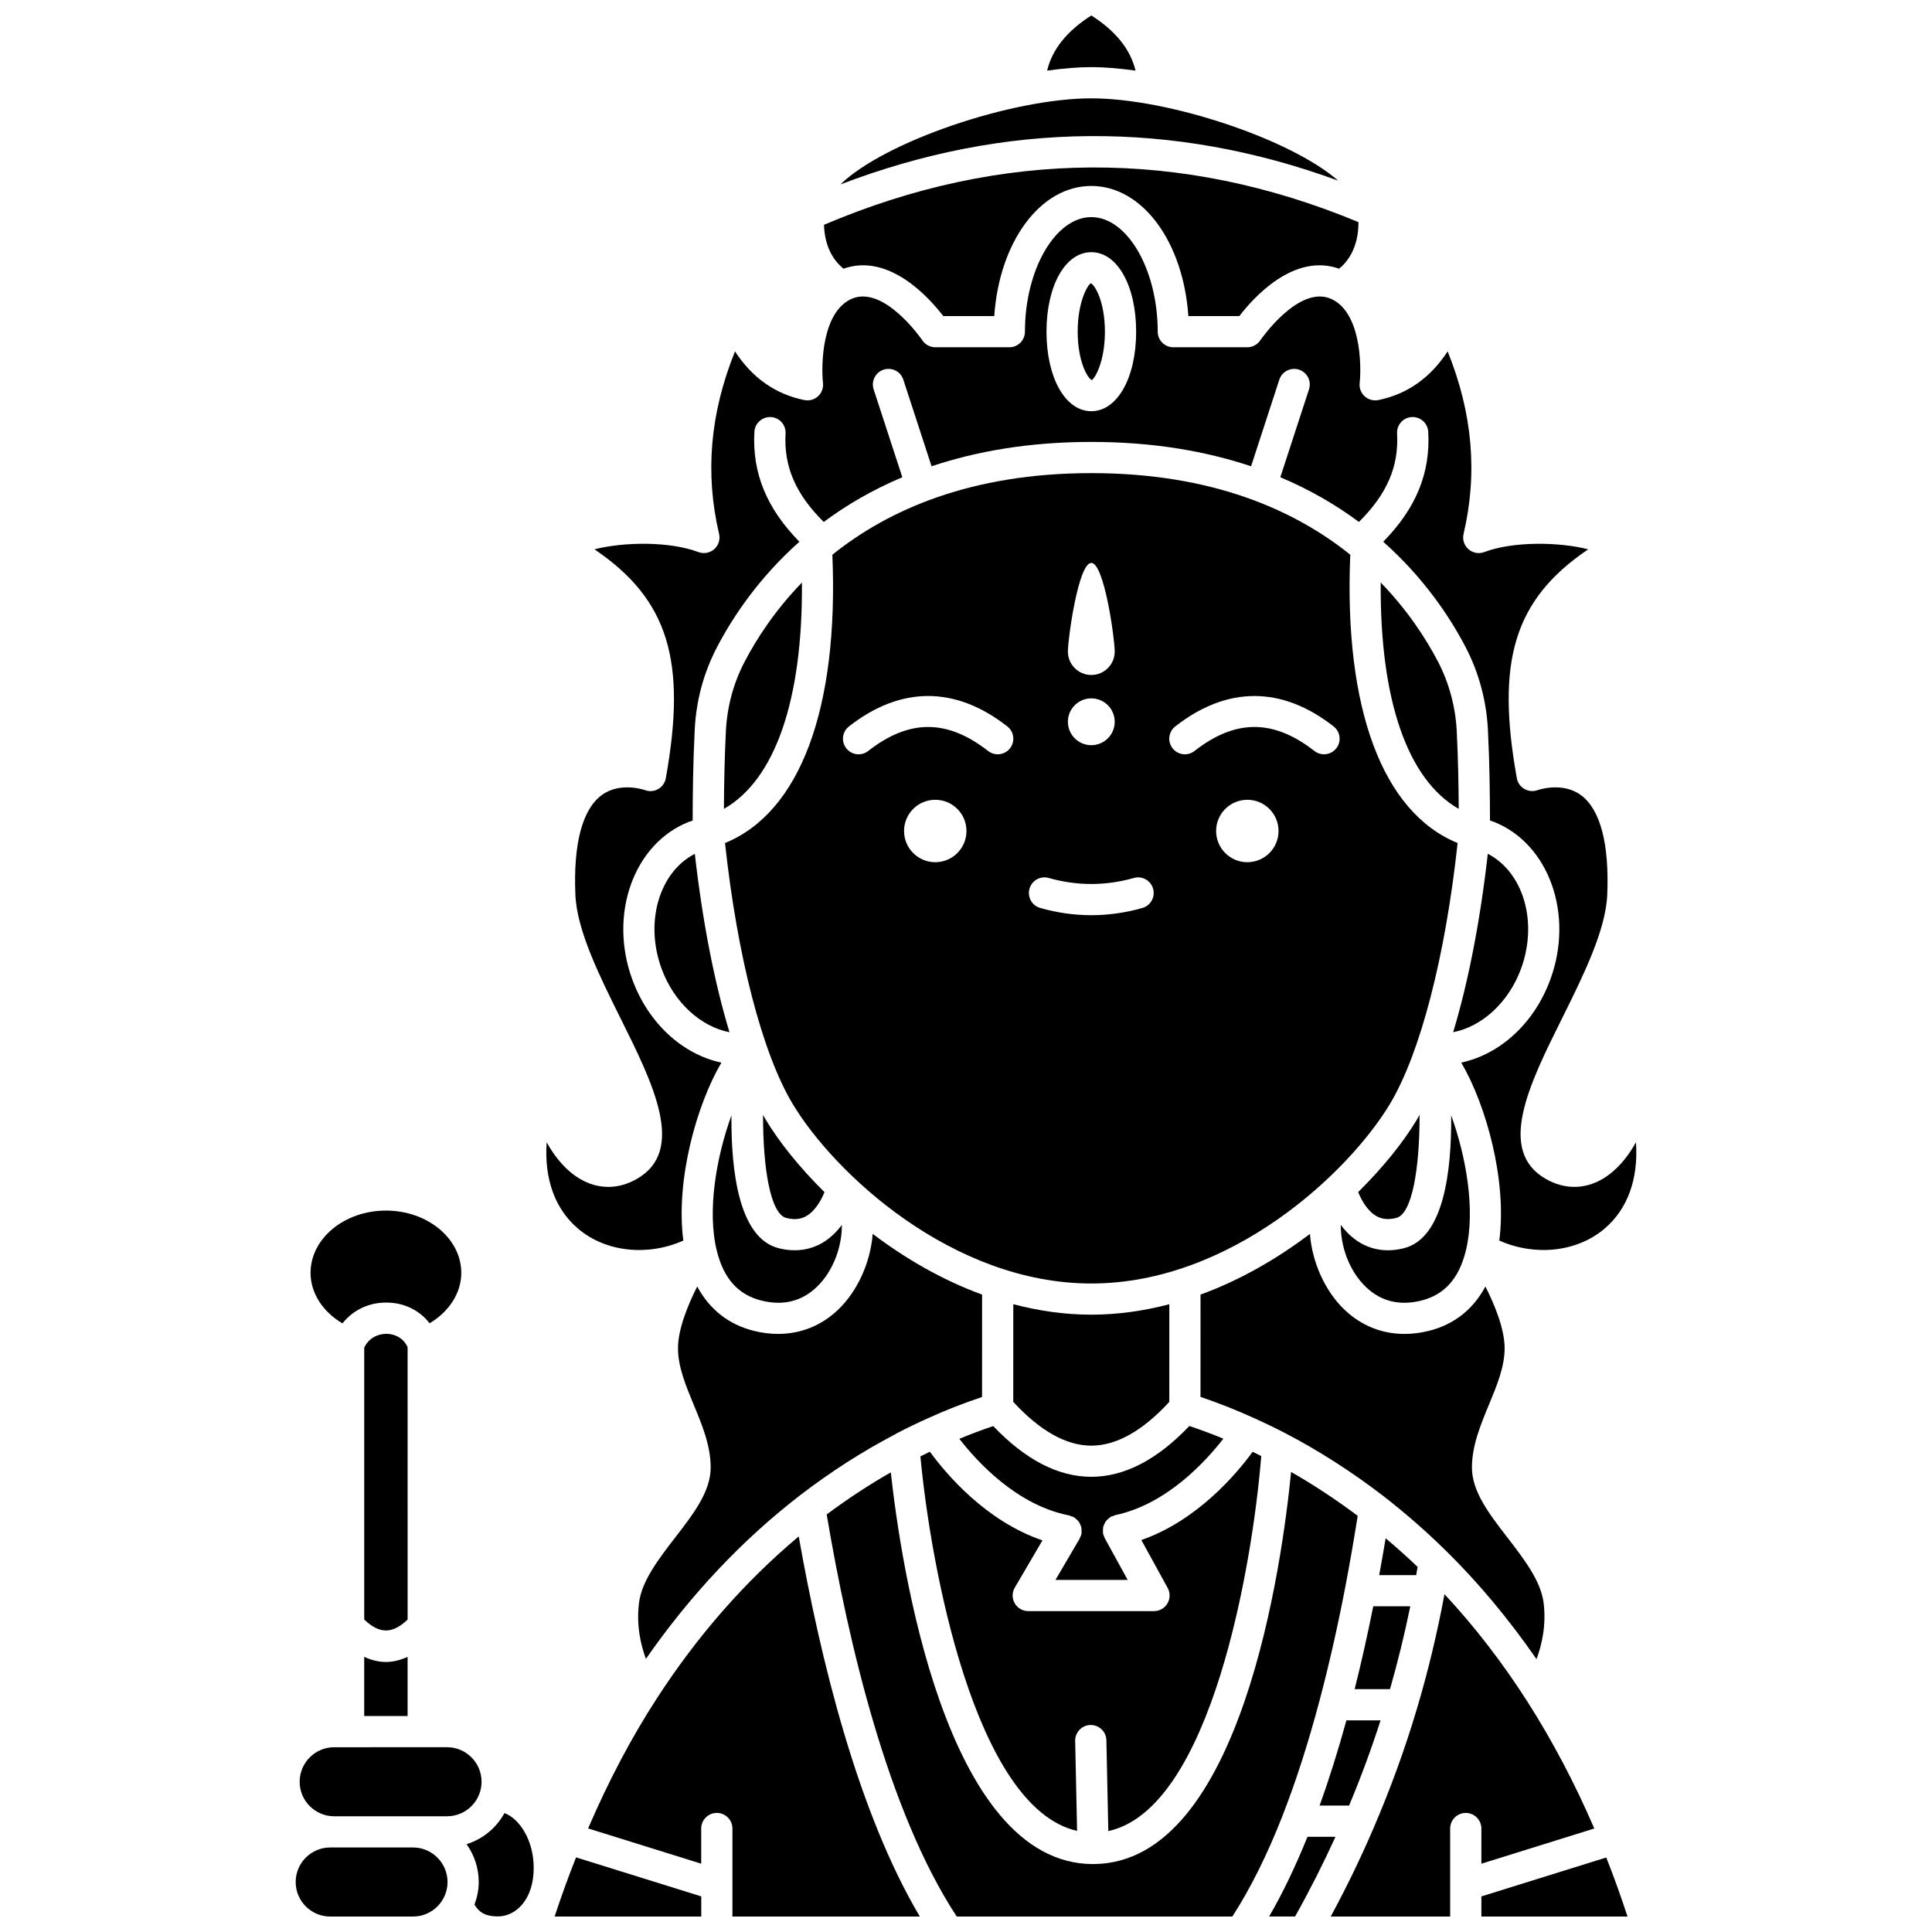
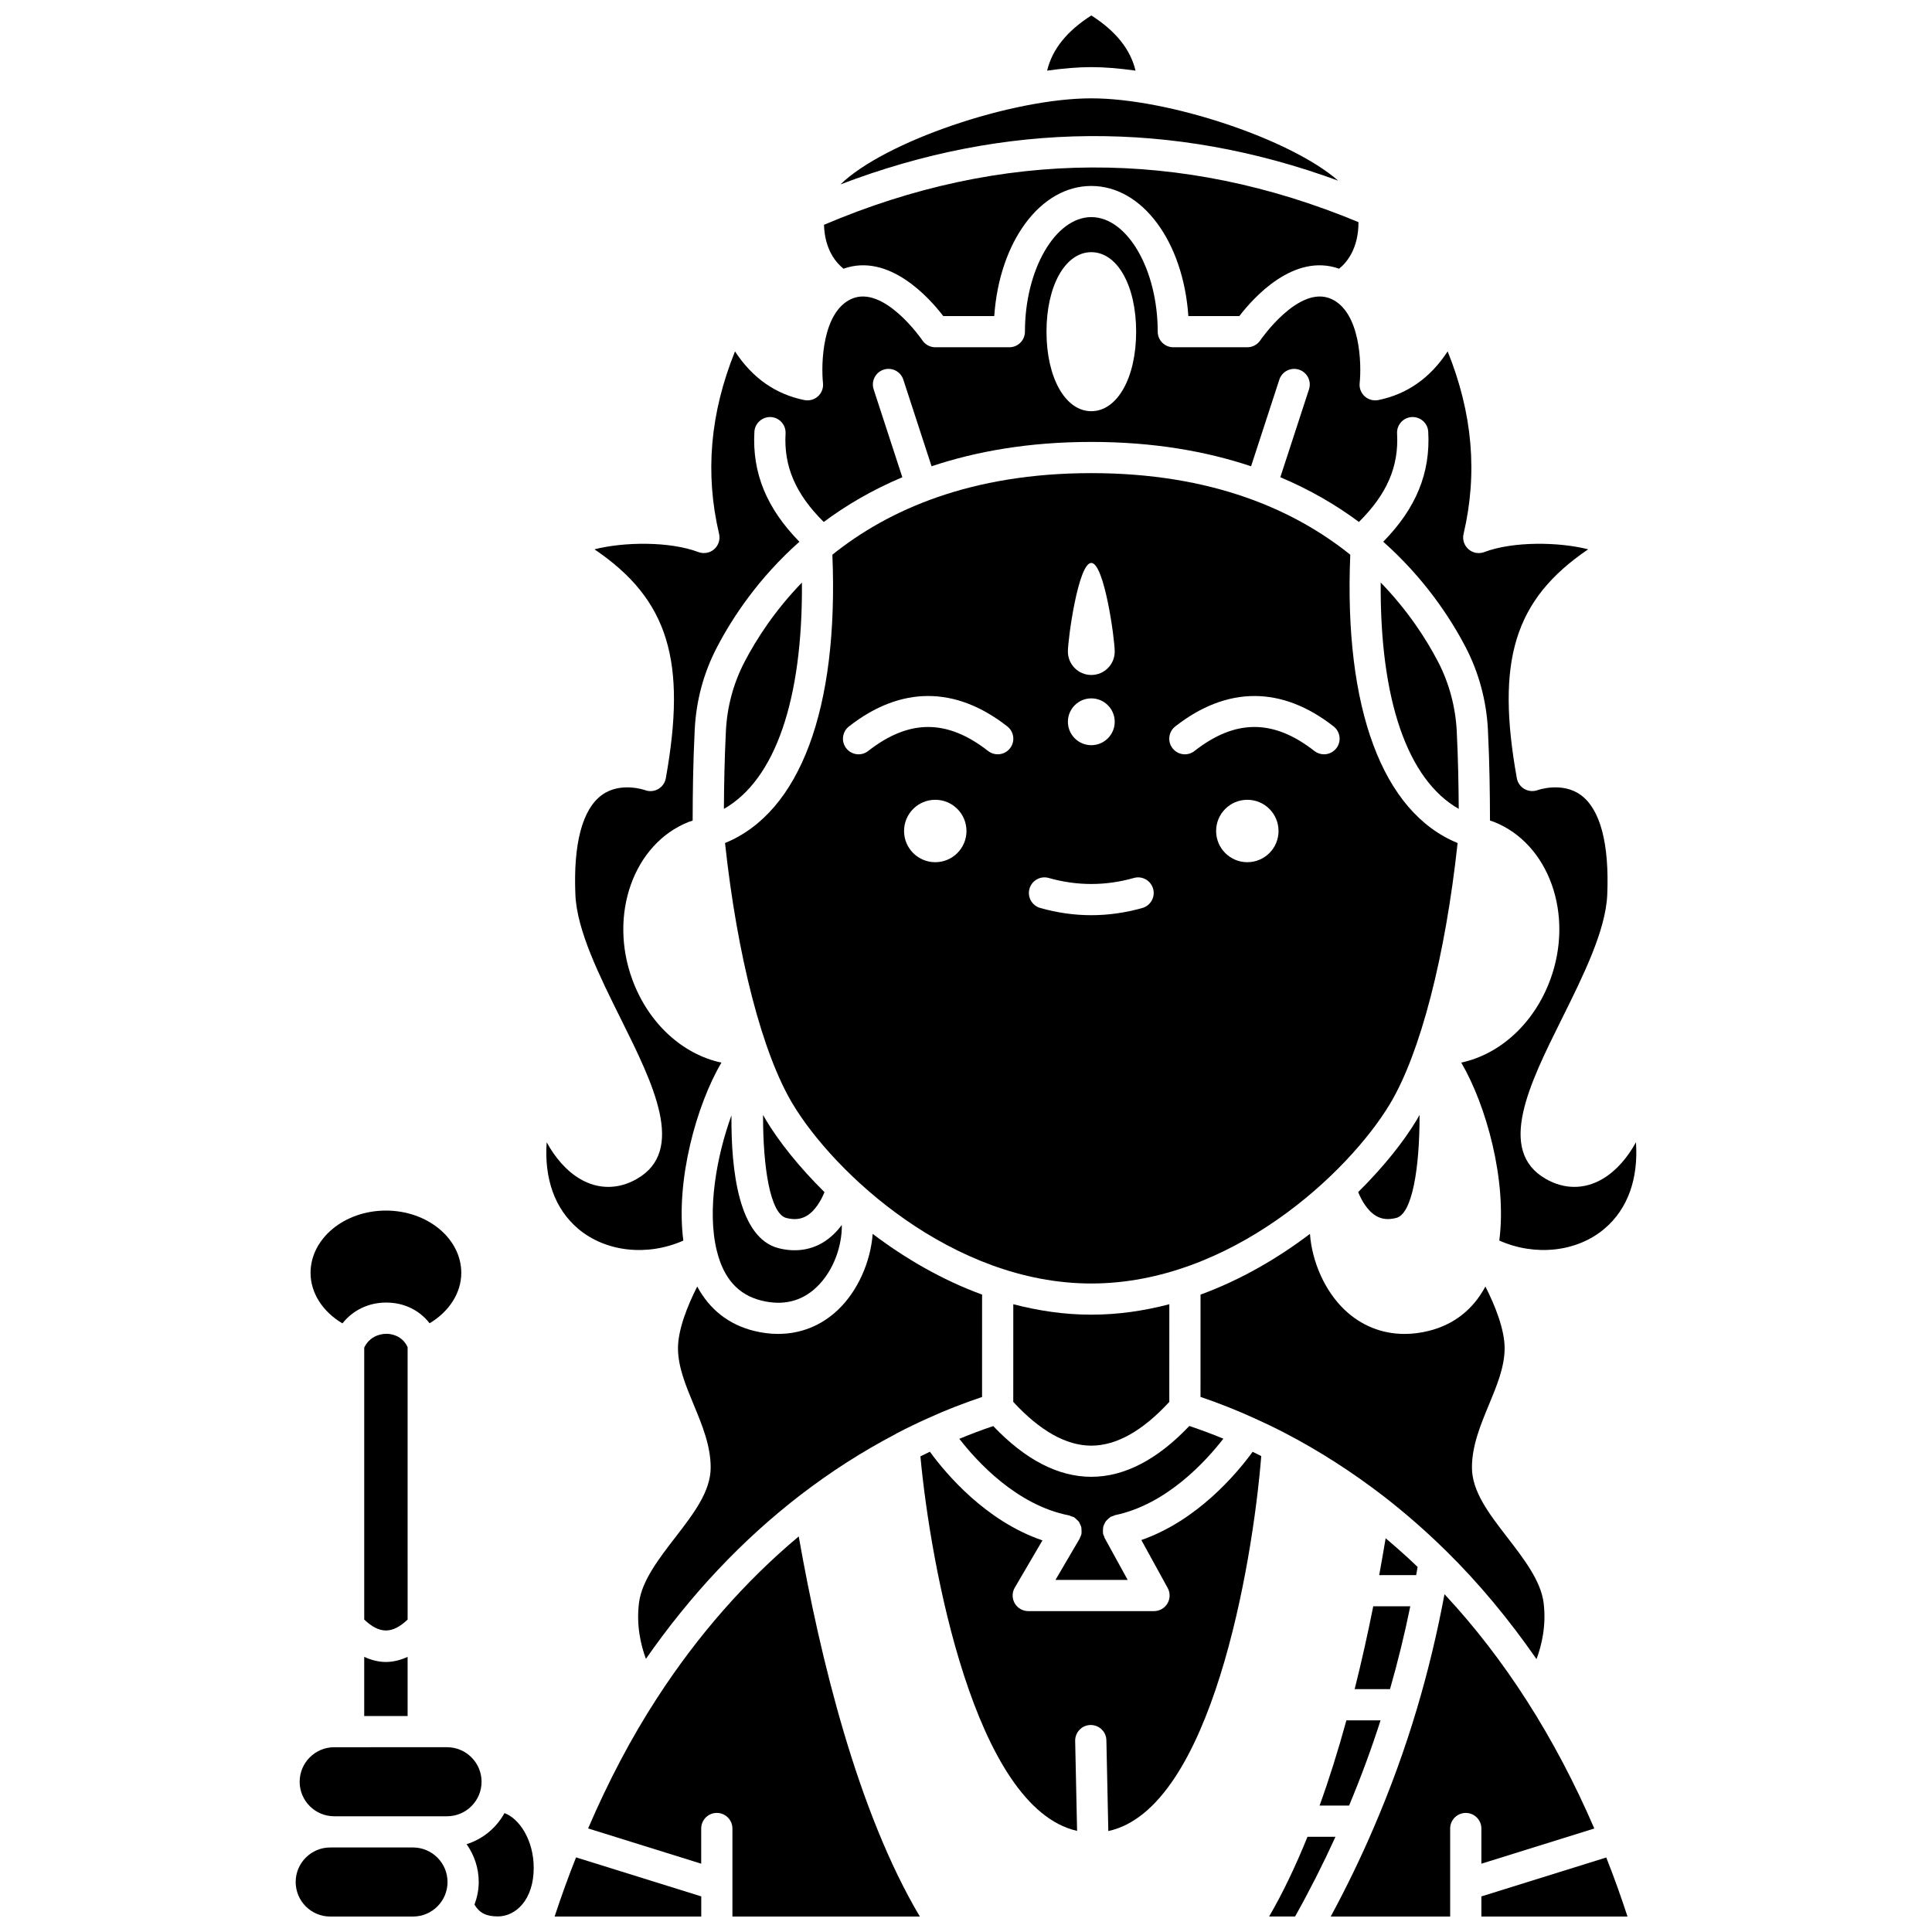
<svg xmlns="http://www.w3.org/2000/svg" width="800px" height="800px" version="1.1" viewBox="144 144 512 512">
  <defs>
    <clipPath id="i">
      <path d="m267 624h19v27.902h-19z" />
    </clipPath>
    <clipPath id="h">
      <path d="m421 148.09h24v14.906h-24z" />
    </clipPath>
    <clipPath id="g">
      <path d="m222 633h41v18.902h-41z" />
    </clipPath>
    <clipPath id="f">
      <path d="m290 636h40v15.902h-40z" />
    </clipPath>
    <clipPath id="e">
      <path d="m536 636h40v15.902h-40z" />
    </clipPath>
    <clipPath id="d">
      <path d="m496 566h71v85.902h-71z" />
    </clipPath>
    <clipPath id="c">
      <path d="m480 630h18v21.902h-18z" />
    </clipPath>
    <clipPath id="b">
-       <path d="m363 534h141v117.9h-141z" />
-     </clipPath>
+       </clipPath>
    <clipPath id="a">
      <path d="m299 551h89v100.9h-89z" />
    </clipPath>
  </defs>
  <path d="m517.74 569.69h-9.816c-1.508 7.562-3.156 14.91-4.926 21.953h9.367c2.066-7.219 3.863-14.555 5.375-21.953z" />
  <path d="m493.7 622.5h7.82c3.121-7.461 5.918-15.023 8.344-22.594h-9.051c-2.227 8.105-4.606 15.676-7.113 22.594z" />
-   <path d="m433.34 244.72c0.793-0.41 3.473-4.816 3.473-12.824 0-8.004-2.676-12.414-3.742-12.824-0.797 0.41-3.473 4.816-3.473 12.824 0 8.008 2.68 12.418 3.742 12.824z" />
  <path d="m519.68 559.25c-2.699-2.594-5.535-5.117-8.469-7.59-0.555 3.316-1.129 6.578-1.711 9.762h9.801c0.129-0.723 0.258-1.445 0.379-2.172z" />
  <g clip-path="url(#i)">
    <path d="m277.69 624.49c-2.144 3.91-5.715 6.879-10.039 8.238 2.008 2.84 3.219 6.285 3.219 10.023 0 2.117-0.434 4.117-1.129 5.996 1.332 2.211 3.094 3.125 6.215 3.125 4.715 0 9.484-4.418 9.484-12.859 0-7.344-3.785-13.062-7.75-14.523z" />
  </g>
  <path d="m432.98 601.14c2.324-0.012 4.176 1.766 4.223 4.047l0.512 24.062c27.207-5.891 38.211-70.504 40.531-99.375-0.762-0.379-1.527-0.766-2.285-1.129-4.238 5.812-14.672 18.215-29.492 23.379l6.981 12.711c0.703 1.281 0.68 2.84-0.066 4.094-0.746 1.262-2.098 2.031-3.559 2.031h-33.328c-1.48 0-2.848-0.789-3.59-2.078-0.734-1.285-0.727-2.867 0.02-4.144l7.336-12.523c-15.016-5.098-25.574-17.648-29.832-23.492-0.844 0.402-1.684 0.816-2.512 1.223 2.652 28.773 14.359 93.109 41.52 99.258l-0.508-23.844c-0.043-2.281 1.77-4.172 4.051-4.219z" />
  <path d="m313.35 568.71c-0.762 5.977 0.445 11.191 1.824 14.906 11.777-16.938 25.492-31.512 40.875-43.371 8.059-6.191 16.504-11.605 25.113-16.105 0.152-0.102 0.309-0.207 0.477-0.289 2.793-1.457 5.582-2.805 8.535-4.117 4.582-2.102 9.32-3.91 14.082-5.519l0.008-27.137c-10.711-3.91-20.492-9.66-28.996-16.09-0.547 7.398-3.941 15.145-9.199 20.137-4.43 4.207-9.91 6.375-15.867 6.375-2.106 0-4.269-0.27-6.473-0.824-6.652-1.668-11.711-5.691-14.957-11.738-2.566 5.062-5.098 11.383-5.098 16.348 0 4.922 2.031 9.82 4.176 15.004 2.207 5.32 4.488 10.824 4.488 16.605 0 6.359-4.543 12.258-9.355 18.496-4.375 5.668-8.895 11.539-9.633 17.32z" />
  <path d="m527.13 554.9c8.758 8.605 16.758 18.25 24.062 28.785 1.395-3.738 2.633-8.996 1.875-14.965-0.734-5.781-5.258-11.648-9.633-17.32-4.812-6.238-9.355-12.137-9.355-18.496 0-5.777 2.281-11.285 4.488-16.605 2.148-5.184 4.176-10.082 4.176-15.004 0-4.984-2.531-11.301-5.094-16.355-3.242 6.055-8.305 10.078-14.957 11.742-2.199 0.555-4.367 0.824-6.473 0.824-5.953 0-11.441-2.172-15.867-6.375-5.258-4.992-8.656-12.738-9.199-20.137-8.5 6.43-18.285 12.176-29 16.09l-0.008 27.109c4.844 1.641 9.719 3.574 14.582 5.793 2.57 1.176 5.141 2.398 7.699 3.727 0.004 0.004 0.008 0.004 0.012 0.008 0.012 0.008 0.023 0.012 0.043 0.02 9.023 4.688 17.883 10.375 26.34 16.891 5.734 4.469 11.152 9.211 16.129 14.105 0.062 0.047 0.121 0.105 0.18 0.164z" />
  <path d="m367.54 215.21c12.047-4.277 22.758 7.75 26.441 12.559h13.508c1.34-19.645 12.152-34.488 25.719-34.488 13.566 0 24.379 14.844 25.719 34.488h13.508c3.68-4.809 14.402-16.832 26.438-12.559 1.938-1.535 5.16-5.246 5.137-12.34-46.98-19.551-94.609-19.312-141.64 0.703 0.176 6.652 3.289 10.145 5.172 11.637z" />
  <path d="m234.75 494.71c2.762-3.504 7.019-5.598 11.812-5.512 4.617 0.043 8.645 2.066 11.281 5.484 5.176-3.078 8.402-8.031 8.402-13.355 0-9.105-8.961-16.512-19.973-16.512s-19.973 7.406-19.973 16.512c0 5.34 3.242 10.309 8.449 13.383z" />
  <path d="m498.63 191.88c-12.594-11.031-44.945-21.82-65.418-21.82-21.086 0-54.766 11.445-66.488 22.812 43.832-16.746 88.105-17.066 131.91-0.992z" />
  <g clip-path="url(#h)">
    <path d="m444.93 162.72c-1.355-5.633-5.203-10.465-11.715-14.625-6.512 4.16-10.363 8.988-11.719 14.625 4.277-0.605 8.254-0.934 11.719-0.934 3.465 0 7.441 0.332 11.715 0.934z" />
  </g>
  <path d="m252.02 501.01c-1.465-3.203-4.57-3.531-5.531-3.535-2.184-0.016-4.695 0.984-5.965 3.66v72.066c4.051 3.856 7.449 3.856 11.5 0z" />
  <path d="m232.56 625.33h29.914c5.043 0 9.148-4.102 9.148-9.148 0-5.043-4.106-9.152-9.148-9.152l-29.914 0.004c-5.043 0-9.148 4.106-9.148 9.152 0 5.043 4.106 9.145 9.148 9.145z" />
  <g clip-path="url(#g)">
    <path d="m253.45 633.6h-21.945c-5.043 0-9.148 4.106-9.148 9.152 0 5.043 4.106 9.152 9.148 9.152h21.945c5.043 0 9.152-4.106 9.152-9.152-0.004-5.047-4.109-9.152-9.152-9.152z" />
  </g>
  <path d="m240.52 583.09v15.68h11.5v-15.68c-1.887 0.848-3.805 1.352-5.75 1.352-1.953 0-3.867-0.504-5.75-1.352z" />
  <path d="m297.18 469.6c7.344 6.246 18.461 7.371 27.91 3.168-2.078-15.918 3.465-35.875 10.086-47.164-10.215-2.172-19.305-10.316-23.598-21.992-6.344-17.242 0.34-35.988 14.891-41.781 0.348-0.137 0.727-0.25 1.09-0.367 0.016-7.066 0.102-15.102 0.551-24.102 0.379-7.688 2.344-15 5.844-21.738 4.242-8.168 11.188-18.543 21.895-28.055-8.711-8.887-12.539-18.246-11.926-29.148 0.129-2.281 2.109-4.008 4.363-3.894 2.277 0.125 4.023 2.078 3.894 4.359-0.492 8.734 2.68 16.074 10.121 23.441 5.938-4.422 12.828-8.48 20.824-11.852l-7.602-23.301c-0.707-2.168 0.48-4.504 2.652-5.215 2.188-0.695 4.508 0.48 5.215 2.656l7.484 22.953c11.883-3.965 25.832-6.453 42.336-6.453 16.508 0 30.453 2.488 42.336 6.453l7.484-22.953c0.707-2.172 3.035-3.348 5.215-2.656 2.172 0.711 3.359 3.043 2.652 5.215l-7.598 23.297c7.996 3.371 14.891 7.43 20.824 11.852 7.438-7.367 10.609-14.707 10.117-23.441-0.129-2.277 1.617-4.231 3.894-4.359 2.293-0.109 4.234 1.617 4.363 3.894 0.613 10.898-3.211 20.262-11.926 29.148 10.707 9.516 17.652 19.891 21.895 28.055 3.445 6.637 5.465 14.152 5.844 21.738 0.445 8.996 0.535 17.031 0.551 24.098 0.363 0.121 0.738 0.23 1.086 0.367 14.555 5.797 21.238 24.547 14.895 41.785-4.293 11.672-13.391 19.82-23.602 21.988 6.621 11.289 12.164 31.242 10.086 47.164 9.453 4.211 20.566 3.082 27.91-3.168 6.156-5.238 8.973-13.219 8.309-22.879-2.246 4.086-5.269 7.637-8.93 9.762-4.762 2.766-10.074 2.754-14.949-0.039-13.133-7.496-4.352-25.164 4.141-42.254 5.762-11.59 11.715-23.57 12.125-33.039 0.578-13.527-1.84-22.668-6.992-26.441-4.941-3.617-11.387-1.332-11.453-1.309-1.145 0.418-2.43 0.309-3.488-0.297-1.055-0.605-1.809-1.645-2.023-2.844-5.562-30.992-0.797-47.32 18.906-60.676-7.691-1.973-19.867-2.164-27.535 0.73-1.43 0.543-3.039 0.258-4.191-0.758-1.148-1.004-1.648-2.562-1.297-4.051 3.769-16.07 2.398-31.965-4.219-48.375-4.574 7.019-10.73 11.352-18.383 12.906-1.281 0.25-2.629-0.113-3.606-0.996-0.977-0.891-1.469-2.188-1.328-3.504 0.527-4.996 0.223-18.738-7.473-22.281-8.617-3.941-18.754 10.785-18.855 10.938-0.77 1.148-2.062 1.848-3.445 1.848h-19.609c-2.281 0-4.137-1.848-4.137-4.137 0-16.453-8.059-30.355-17.594-30.355-9.535 0-17.594 13.898-17.594 30.355 0 2.285-1.852 4.137-4.137 4.137h-19.609c-1.387 0-2.68-0.699-3.445-1.848-0.098-0.148-10.23-14.883-18.855-10.938-7.695 3.539-8 17.289-7.473 22.281 0.141 1.312-0.352 2.613-1.328 3.504-0.973 0.887-2.312 1.246-3.606 0.996-7.652-1.555-13.812-5.883-18.383-12.906-6.613 16.41-7.988 32.305-4.219 48.375 0.348 1.488-0.152 3.047-1.297 4.051-1.152 1.008-2.762 1.293-4.191 0.758-7.66-2.898-19.84-2.703-27.535-0.73 19.703 13.352 24.465 29.684 18.906 60.676-0.219 1.211-0.965 2.262-2.035 2.867-1.07 0.605-2.352 0.707-3.504 0.266-0.043-0.008-6.488-2.301-11.43 1.32-5.152 3.769-7.57 12.918-6.992 26.441 0.406 9.469 6.363 21.453 12.125 33.039 8.492 17.09 17.277 34.758 4.141 42.254-4.879 2.793-10.184 2.805-14.949 0.039-3.664-2.129-6.688-5.676-8.93-9.762-0.664 9.664 2.152 17.645 8.309 22.883zm136.03-258.77c6.883 0 11.879 8.859 11.879 21.07 0 12.211-4.996 21.07-11.879 21.07-6.883 0-11.879-8.859-11.879-21.07 0-12.207 4.992-21.07 11.879-21.07z" />
  <g clip-path="url(#f)">
    <path d="m290.98 651.9h38.859v-5.336l-33.18-10.34c-1.984 4.988-3.887 10.223-5.68 15.676z" />
  </g>
  <path d="m333.97 475.5c1.809 7.324 5.66 11.629 11.773 13.156 5.723 1.43 10.652 0.254 14.637-3.531 4.707-4.465 6.797-11.258 6.711-16.508-1.297 1.758-2.977 3.457-5.113 4.723-3.445 2.031-7.496 2.519-11.719 1.422-10.422-2.738-12.547-20.332-12.414-35.184-3.934 10.832-6.535 25.18-3.875 35.922z" />
  <path d="m433.22 527.11c6.66-0.004 13.609-3.934 20.656-11.594l0.008-25.883c-6.641 1.742-13.551 2.769-20.676 2.769-7.121 0-14.035-1.035-20.676-2.773l-0.008 25.883c7.066 7.668 14.016 11.598 20.684 11.598h0.012z" />
  <path d="m346.22 439.46c-0.043 14.051 1.934 26.199 6.129 27.305 2.094 0.547 3.871 0.371 5.418-0.543 2.352-1.391 3.93-4.305 4.727-6.293-6.738-6.664-12.074-13.395-15.531-19.148-0.25-0.422-0.492-0.883-0.742-1.32z" />
  <path d="m336.37 337.77c-0.371 7.512-0.492 14.402-0.527 20.594 13.586-7.727 20.922-28.934 20.676-59.977-7.121 7.344-12.02 14.883-15.223 21.051-2.945 5.668-4.606 11.84-4.926 18.332z" />
-   <path d="m319.34 400.75c3.297 8.957 10.379 15.328 17.98 16.801-3.988-13.191-7.152-29.34-9.184-47.277-9.387 4.828-13.375 18.027-8.797 30.477z" />
  <g clip-path="url(#e)">
    <path d="m536.58 646.57v5.336h38.727c-1.762-5.387-3.633-10.617-5.633-15.652z" />
  </g>
  <g clip-path="url(#d)">
    <path d="m536.58 637.9 29.926-9.328c-10.402-24.117-23.715-44.961-39.703-62.094-1.922 10.301-4.371 20.531-7.348 30.5-3.117 10.461-6.934 20.977-11.348 31.246-0.008 0.016-0.012 0.027-0.02 0.047-3.422 8-7.266 15.918-11.43 23.633h31.652v-23.32c0-2.285 1.852-4.137 4.137-4.137 2.281 0 4.137 1.848 4.137 4.137z" />
  </g>
  <g clip-path="url(#c)">
    <path d="m490.5 630.77c-3.18 7.836-6.57 14.953-10.172 21.125h6.879c3.859-6.879 7.441-13.957 10.711-21.125z" />
  </g>
  <g clip-path="url(#b)">
    <path d="m483.93 625.05c0.004-0.012 0.008-0.023 0.012-0.039 3.481-8.895 6.758-19.07 9.734-30.285 2.496-9.418 4.789-19.5 6.801-29.949 1.176-6.121 2.266-12.418 3.332-19.059-5.731-4.297-11.641-8.199-17.652-11.637-2.332 23.699-13.125 103.73-52.34 103.91-0.016 0-0.027 0.008-0.043 0.008h-0.09c-39.324-0.004-51.02-80.203-53.613-103.81-5.789 3.301-11.469 7.043-16.988 11.156 5.731 34.043 16.266 78.887 34.469 106.56l73.027 0.004c4.754-7.359 9.238-16.305 13.32-26.766 0.012-0.027 0.02-0.062 0.031-0.086z" />
  </g>
  <g clip-path="url(#a)">
    <path d="m318.14 593.99c-0.004 0.008-0.008 0.012-0.016 0.02-0.012 0.02-0.023 0.039-0.043 0.059-6.848 10.551-12.934 22.164-18.223 34.484l29.969 9.344v-9.32c0-2.285 1.852-4.137 4.137-4.137 2.281 0 4.137 1.848 4.137 4.137v23.32h49.664c-16.461-27.715-26.387-68.336-32.09-100.73-14.164 11.863-26.777 26.227-37.535 42.82z" />
  </g>
  <path d="m436.67 547.89c0.113-0.238 0.203-0.484 0.359-0.699 0.145-0.203 0.34-0.363 0.523-0.543 0.207-0.199 0.402-0.398 0.648-0.551 0.066-0.043 0.098-0.102 0.168-0.141 0.188-0.098 0.383-0.109 0.578-0.18 0.195-0.074 0.355-0.199 0.566-0.242 13.609-2.844 23.961-14.172 28.691-20.27-3.016-1.246-6.019-2.348-9.016-3.363-8.449 8.895-17.172 13.465-25.973 13.469h-0.012c-8.801 0-17.527-4.562-25.984-13.445-3.019 1.012-6.012 2.141-8.984 3.379 4.793 6.168 15.305 17.625 29.102 20.301 0.23 0.047 0.41 0.18 0.625 0.258 0.227 0.082 0.465 0.109 0.68 0.23 0.043 0.023 0.062 0.066 0.098 0.09 0.254 0.156 0.438 0.371 0.648 0.578 0.18 0.172 0.379 0.324 0.523 0.52 0.148 0.211 0.223 0.453 0.332 0.688 0.113 0.25 0.254 0.48 0.312 0.746 0.055 0.223 0.027 0.457 0.047 0.691 0.02 0.309 0.059 0.609 0.008 0.918-0.008 0.043 0.008 0.082 0 0.125-0.074 0.383-0.238 0.719-0.406 1.055-0.043 0.078-0.039 0.168-0.086 0.25l-0.027 0.051c0 0.004-0.004 0.004-0.004 0.008l-6.371 10.879h19.129l-6.106-11.113c-0.07-0.129-0.07-0.266-0.125-0.398-0.109-0.25-0.242-0.477-0.301-0.75-0.016-0.074 0.008-0.141 0-0.215-0.047-0.289-0.02-0.57-0.004-0.859 0.016-0.254 0.008-0.504 0.066-0.746 0.062-0.254 0.18-0.48 0.293-0.719z" />
  <path d="m508.68 466.23c1.543 0.902 3.305 1.074 5.391 0.52 4.191-1.102 6.164-13.246 6.125-27.301-0.25 0.438-0.492 0.898-0.738 1.316-3.453 5.754-8.785 12.484-15.527 19.145 0.812 2.031 2.391 4.941 4.75 6.32z" />
  <path d="m530.58 358.36c-0.039-6.188-0.156-13.078-0.527-20.594-0.32-6.41-2.023-12.746-4.926-18.34-3.199-6.164-8.102-13.707-15.223-21.051-0.246 31.051 7.09 52.258 20.676 59.984z" />
-   <path d="m499.33 468.62c-0.086 5.25 2.004 12.039 6.711 16.508 3.984 3.781 8.906 4.957 14.637 3.531 6.113-1.531 9.961-5.836 11.773-13.156 2.66-10.742 0.055-25.082-3.871-35.926 0.133 14.852-1.992 32.445-12.41 35.18-4.223 1.113-8.277 0.621-11.723-1.418-2.137-1.262-3.816-2.965-5.117-4.719z" />
  <path d="m336.14 367.41c3.238 30.02 9.871 55.711 17.914 69.117 11.043 18.41 42.301 47.613 79.156 47.613 36.855 0 68.105-29.207 79.156-47.613 8.043-13.41 14.676-39.098 17.914-69.117-19.879-8.129-30.16-35.609-28.445-76.406-14.777-11.867-36.637-21.621-68.625-21.621-31.988 0-53.844 9.754-68.625 21.621 1.707 40.793-8.566 68.277-28.445 76.406zm55.715 5.082c-4.57 0-8.27-3.699-8.27-8.27s3.699-8.27 8.27-8.27 8.27 3.699 8.27 8.27-3.703 8.27-8.27 8.27zm82.699 0c-4.57 0-8.27-3.699-8.27-8.27s3.699-8.27 8.27-8.27c4.57 0 8.27 3.699 8.27 8.27s-3.703 8.27-8.27 8.27zm-19.098-35.98c13.727-10.746 28.242-10.75 41.969 0 1.797 1.406 2.117 4.008 0.707 5.801-0.816 1.043-2.031 1.586-3.258 1.586-0.895 0-1.789-0.285-2.547-0.879-10.848-8.484-20.938-8.48-31.777 0-1.793 1.414-4.394 1.09-5.805-0.707-1.41-1.801-1.09-4.394 0.711-5.801zm-22.25-43.332c3.422 0 6.203 20.062 6.203 23.492 0 3.43-2.777 6.203-6.203 6.203-3.422 0-6.203-2.777-6.203-6.203s2.773-23.492 6.203-23.492zm0 35.895c3.422 0 6.203 2.777 6.203 6.203 0 3.422-2.777 6.203-6.203 6.203-3.422 0-6.203-2.777-6.203-6.203 0-3.422 2.773-6.203 6.203-6.203zm-16.383 50.445c0.621-2.195 2.914-3.481 5.102-2.848 7.496 2.125 15.059 2.125 22.555 0 2.188-0.629 4.481 0.652 5.102 2.848 0.625 2.195-0.652 4.481-2.848 5.102-4.481 1.273-9.035 1.914-13.531 1.914-4.496 0-9.047-0.641-13.531-1.914-2.195-0.621-3.473-2.906-2.848-5.102zm-47.84-43.008c13.727-10.754 28.242-10.75 41.969 0 1.797 1.406 2.117 4.008 0.707 5.801-0.816 1.043-2.031 1.586-3.258 1.586-0.895 0-1.789-0.285-2.547-0.879-10.844-8.48-20.934-8.48-31.777 0-1.793 1.414-4.394 1.09-5.805-0.707-1.414-1.801-1.09-4.394 0.711-5.801z" />
-   <path d="m547.08 400.75c4.578-12.449 0.586-25.648-8.797-30.484-2.031 17.941-5.195 34.09-9.18 47.277 7.586-1.469 14.68-7.836 17.977-16.793z" />
</svg>